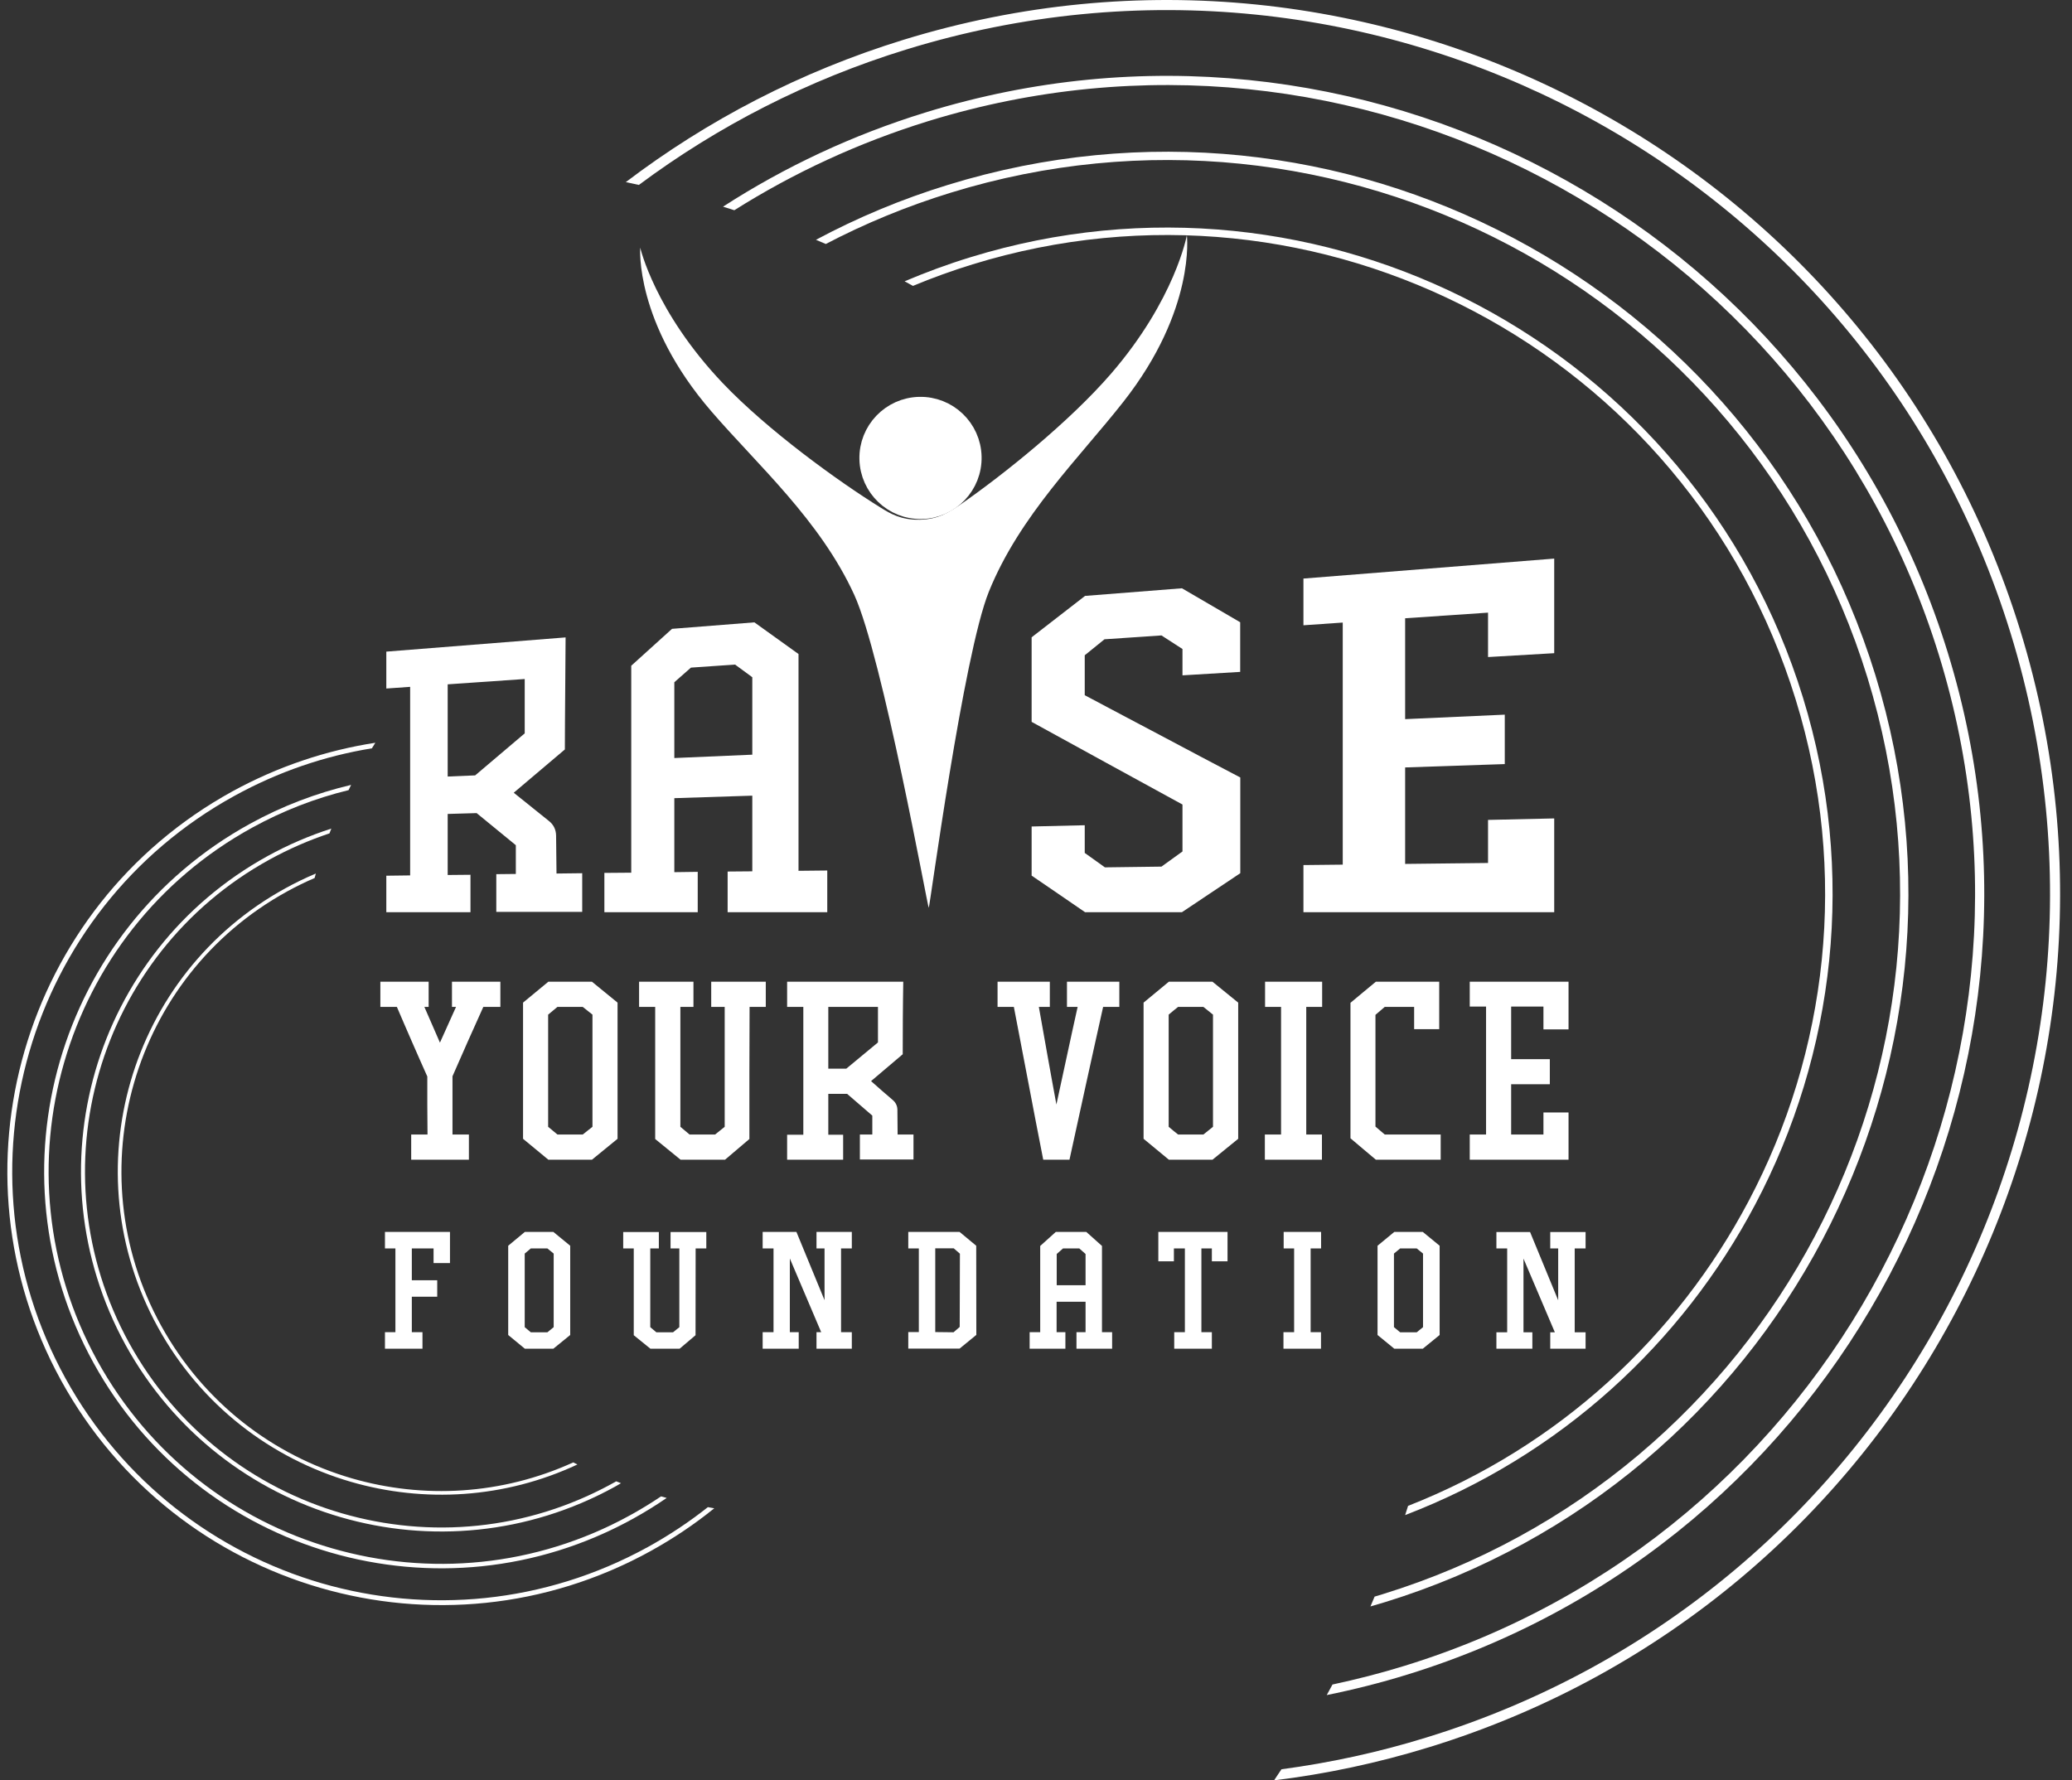
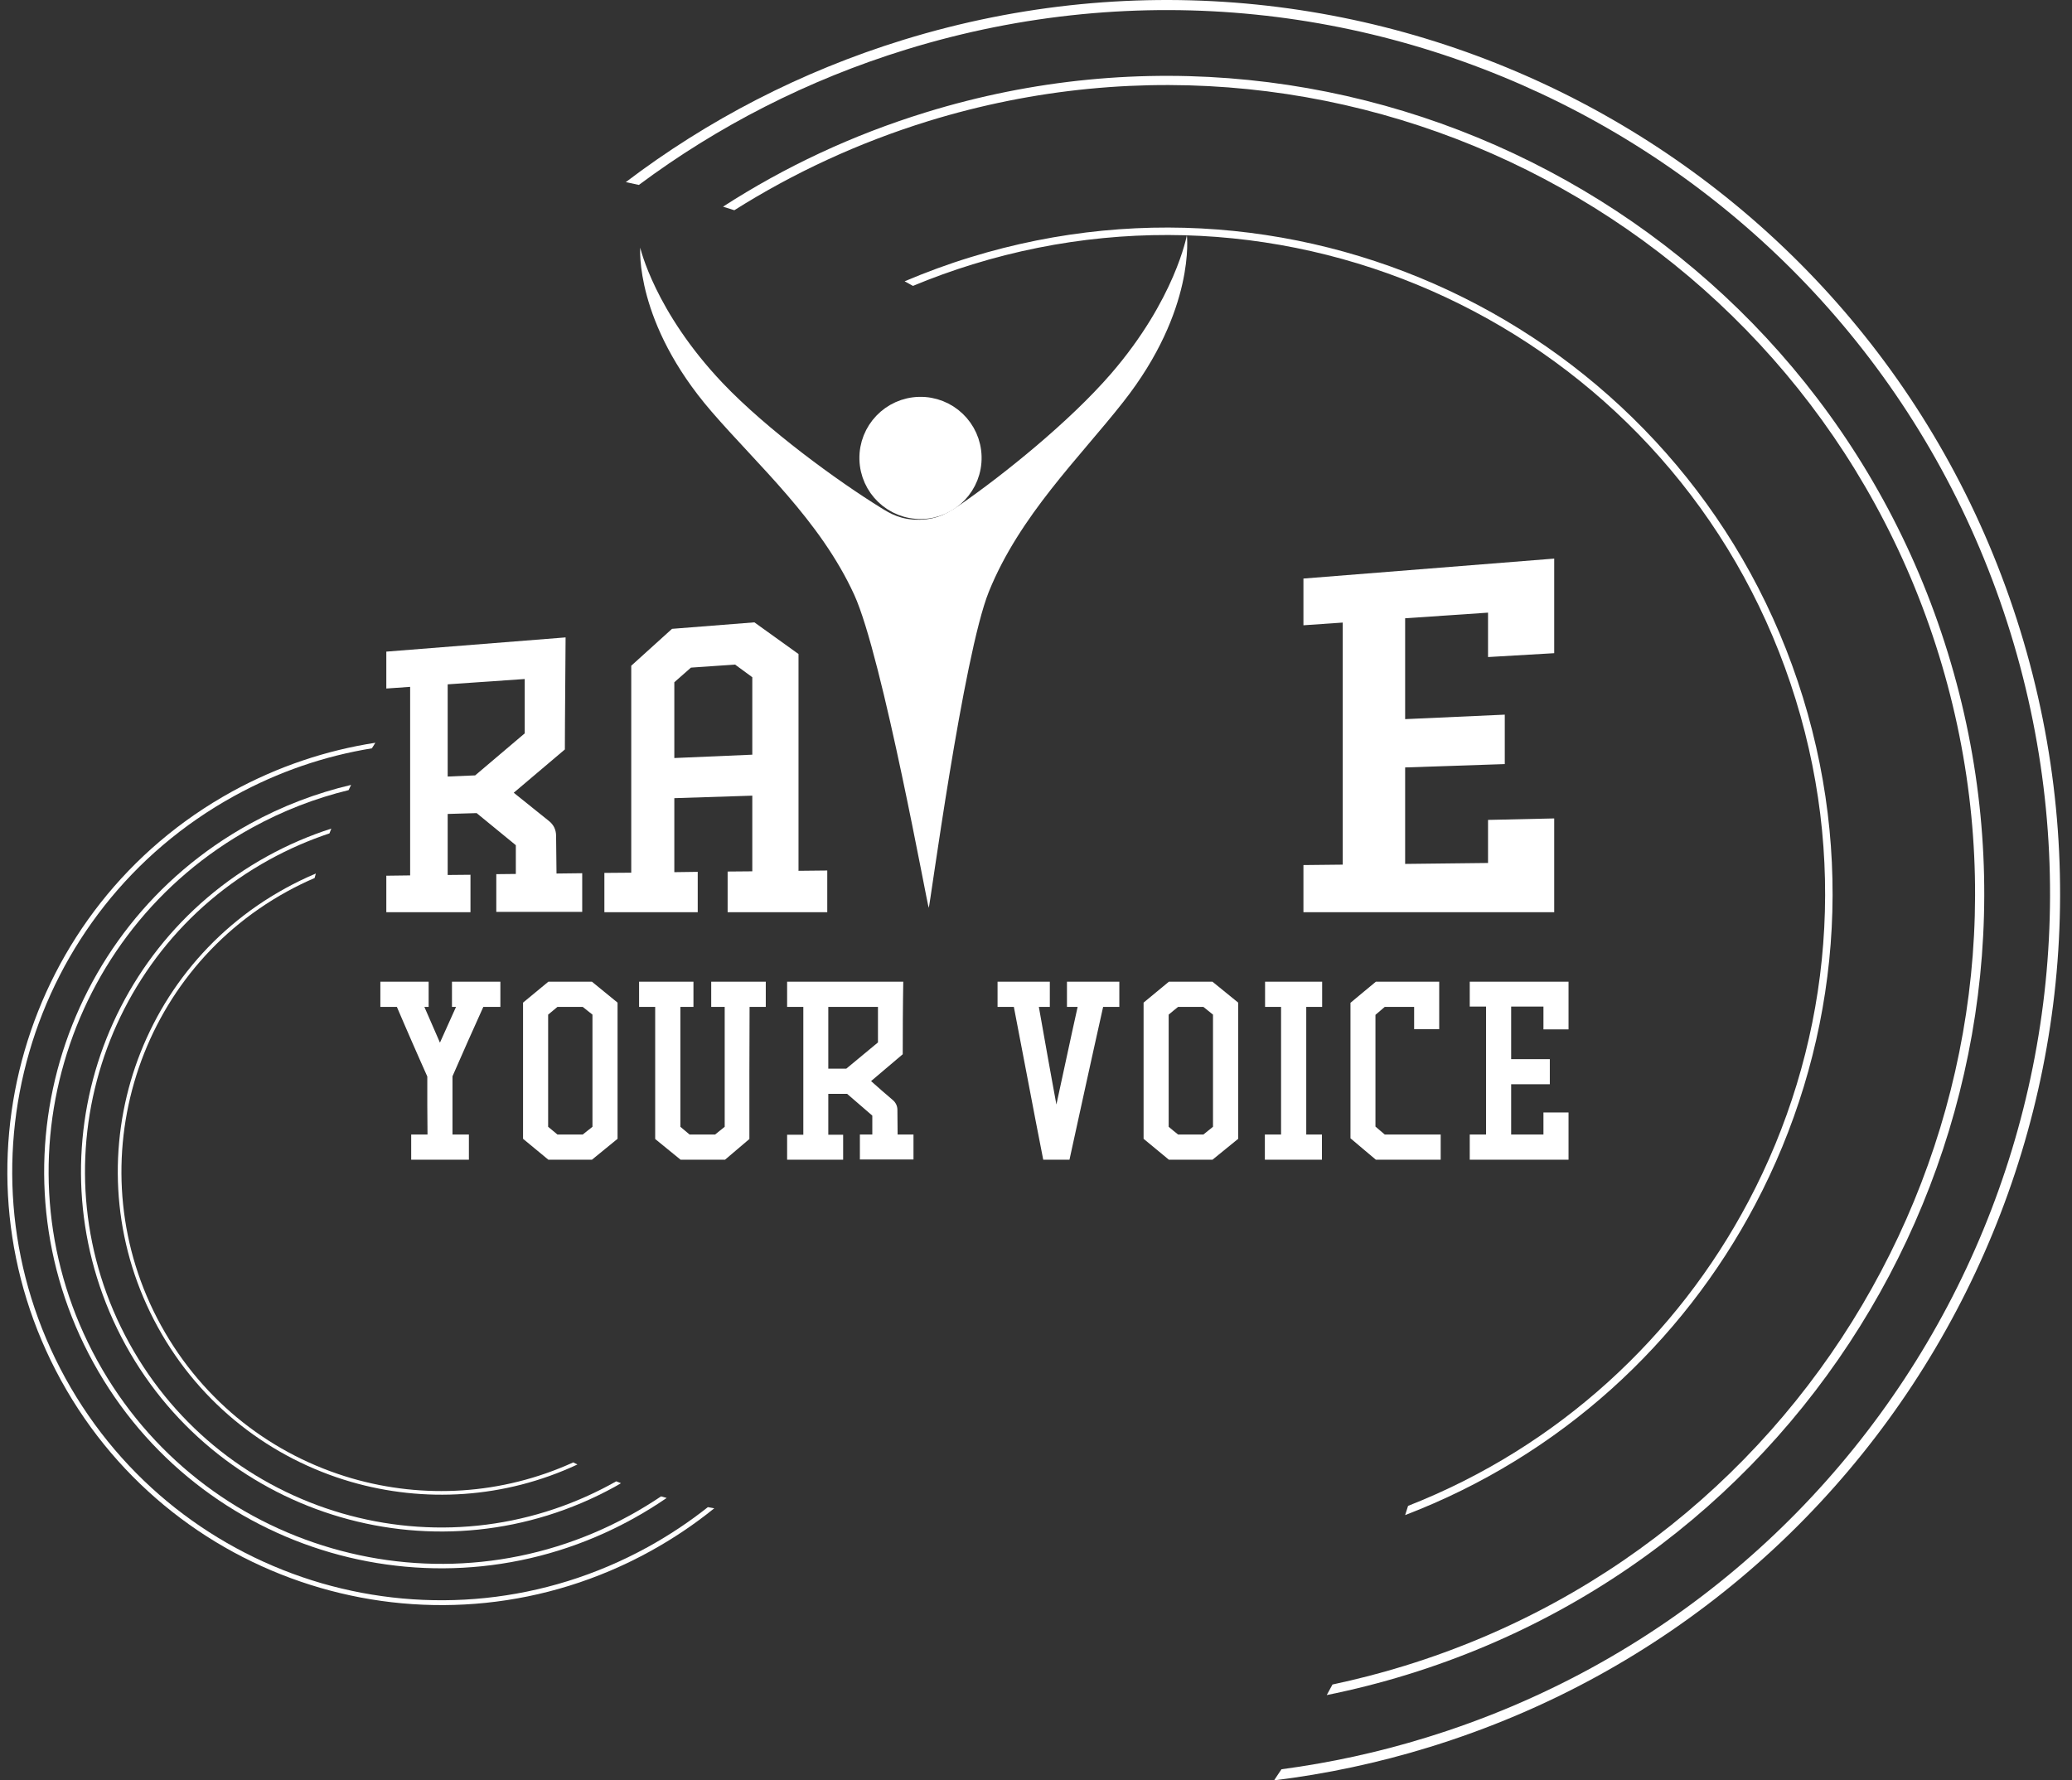
<svg xmlns="http://www.w3.org/2000/svg" width="128" height="110" viewBox="0 0 128 110" fill="none">
  <rect x="0" y="0" width="128" height="110" fill="#333333" stroke="none" />
  <path d="M80.521 56.36C85.487 56.36 90.647 56.36 96.013 56.36C96.013 55.398 96.013 54.429 96.013 53.467C96.013 52.505 96.013 51.536 96.013 50.567C94.638 50.6 93.269 50.626 91.925 50.658C91.925 51.545 91.925 52.432 91.925 53.319C90.195 53.338 88.49 53.357 86.804 53.377C86.804 52.389 86.804 51.388 86.804 50.4C86.804 49.405 86.804 48.41 86.804 47.416C88.826 47.345 90.879 47.274 92.959 47.209C92.959 46.189 92.959 45.171 92.959 44.155C90.879 44.245 88.826 44.342 86.804 44.432C86.804 43.393 86.804 42.353 86.804 41.32C86.804 40.28 86.804 39.24 86.804 38.2C88.49 38.084 90.195 37.968 91.925 37.852C91.925 38.764 91.925 39.679 91.925 40.596C93.269 40.519 94.638 40.435 96.013 40.357C96.013 39.382 96.013 38.407 96.013 37.438C96.013 36.463 96.013 35.488 96.013 34.513C90.647 34.939 85.487 35.352 80.521 35.746C80.521 36.711 80.521 37.673 80.521 38.633C81.321 38.581 82.135 38.523 82.949 38.465C82.949 40.958 82.949 43.451 82.949 45.944C82.949 48.436 82.949 50.929 82.949 53.422C82.135 53.428 81.321 53.441 80.521 53.448C80.521 54.421 80.521 55.392 80.521 56.36Z" fill="white" />
-   <path d="M67.03 56.36C68.993 56.36 70.989 56.36 73.016 56.36C74.205 55.566 75.406 54.758 76.62 53.951C76.62 52.965 76.62 51.98 76.62 50.993C76.62 50.008 76.62 49.022 76.62 48.036C74.96 47.164 73.314 46.299 71.718 45.446C70.136 44.607 68.548 43.774 67.011 42.953C67.011 42.131 67.011 41.309 67.011 40.486C67.418 40.157 67.818 39.834 68.231 39.498C69.394 39.421 70.556 39.343 71.751 39.26C72.186 39.539 72.618 39.819 73.049 40.099C73.049 40.642 73.049 41.184 73.049 41.726C74.218 41.655 75.419 41.584 76.614 41.513C76.614 40.493 76.614 39.47 76.614 38.446C75.4 37.742 74.205 37.038 73.016 36.347C70.982 36.508 68.987 36.663 67.03 36.818C65.913 37.684 64.828 38.53 63.73 39.376C63.73 40.245 63.73 41.117 63.73 41.991C63.73 42.861 63.73 43.73 63.73 44.6C65.235 45.427 66.759 46.266 68.296 47.106C69.859 47.965 71.441 48.83 73.049 49.708C73.049 50.677 73.049 51.644 73.049 52.608C72.618 52.922 72.186 53.234 71.751 53.544C70.575 53.564 69.413 53.577 68.257 53.59C67.844 53.293 67.43 52.995 67.011 52.698C67.011 52.13 67.011 51.56 67.011 50.987C65.9 51.013 64.815 51.039 63.73 51.065C63.73 52.072 63.73 53.084 63.73 54.1C64.828 54.843 65.913 55.598 67.03 56.36Z" fill="white" />
  <path fill-rule="evenodd" clip-rule="evenodd" d="M51.105 53.784C51.105 54.64 51.105 55.499 51.105 56.36C49.012 56.36 46.959 56.36 44.95 56.36C44.95 55.525 44.95 54.688 44.95 53.848C45.454 53.842 45.958 53.835 46.474 53.835C46.474 53.056 46.474 52.277 46.474 51.497C46.474 50.718 46.474 49.939 46.474 49.16C44.847 49.211 43.239 49.263 41.657 49.315C41.657 50.077 41.657 50.839 41.657 51.601C41.657 52.363 41.657 53.125 41.657 53.887C42.128 53.88 42.612 53.874 43.103 53.867C43.103 54.698 43.103 55.529 43.103 56.36C41.14 56.36 39.222 56.36 37.336 56.36C37.336 55.551 37.336 54.742 37.336 53.932C37.885 53.926 38.441 53.926 38.996 53.919C38.996 51.788 38.996 49.657 38.996 47.526C38.996 45.395 38.996 43.264 38.996 41.132C39.823 40.383 40.669 39.621 41.515 38.853C43.181 38.724 44.886 38.588 46.603 38.452C47.501 39.098 48.405 39.75 49.329 40.409C49.329 42.644 49.329 44.876 49.329 47.106C49.329 49.336 49.329 51.569 49.329 53.803C49.914 53.794 50.506 53.788 51.105 53.784ZM46.474 46.628C46.474 45.834 46.474 45.033 46.474 44.239C46.474 43.438 46.474 42.637 46.474 41.843C46.119 41.584 45.764 41.326 45.409 41.061C44.492 41.126 43.583 41.188 42.684 41.249C42.335 41.552 41.999 41.856 41.657 42.153C41.657 42.934 41.657 43.716 41.657 44.497C41.657 45.272 41.657 46.06 41.657 46.835C43.239 46.77 44.847 46.699 46.474 46.628ZM35.967 53.952C35.967 54.748 35.967 55.544 35.967 56.341C34.166 56.341 32.396 56.341 30.659 56.341C30.659 55.566 30.659 54.789 30.659 54.01C31.059 54.005 31.462 54.001 31.866 53.997C31.866 53.403 31.866 52.811 31.866 52.221C31.053 51.558 30.245 50.897 29.445 50.238C28.838 50.258 28.244 50.277 27.656 50.29C27.656 51.551 27.656 52.808 27.656 54.061C28.121 54.061 28.586 54.055 29.064 54.048C29.064 54.819 29.064 55.59 29.064 56.36C27.294 56.36 25.561 56.36 23.865 56.36C23.865 55.611 23.865 54.86 23.865 54.106C24.356 54.102 24.847 54.096 25.337 54.087C25.337 52.15 25.337 50.206 25.337 48.262C25.337 46.325 25.337 44.381 25.337 42.437C24.847 42.471 24.356 42.506 23.865 42.54C23.865 41.782 23.865 41.023 23.865 40.261C27.423 39.977 31.111 39.686 34.94 39.382C34.928 40.538 34.921 41.688 34.915 42.844C34.908 43.993 34.895 45.149 34.895 46.305C33.828 47.205 32.775 48.096 31.737 48.979C32.454 49.56 33.177 50.141 33.907 50.722C34.198 50.949 34.346 51.258 34.353 51.62C34.357 52.404 34.366 53.187 34.379 53.971C34.908 53.964 35.431 53.958 35.967 53.952ZM32.415 45.311C32.415 44.191 32.415 43.072 32.415 41.953C30.801 42.065 29.214 42.174 27.656 42.282C27.656 43.229 27.656 44.178 27.656 45.13C27.656 46.077 27.656 47.026 27.656 47.978C28.218 47.952 28.786 47.933 29.354 47.907C30.368 47.048 31.382 46.183 32.415 45.311Z" fill="white" />
  <path fill-rule="evenodd" clip-rule="evenodd" d="M28.896 64.355C28.581 65.07 28.267 65.785 27.953 66.499C27.953 67.098 27.953 67.696 27.953 68.295C27.953 68.895 27.953 69.502 27.953 70.097C28.289 70.097 28.627 70.097 28.967 70.097C28.967 70.618 28.967 71.136 28.967 71.653C27.772 71.653 26.584 71.653 25.402 71.653C25.402 71.136 25.402 70.618 25.402 70.097C25.731 70.097 26.074 70.097 26.41 70.097C26.403 69.502 26.397 68.902 26.397 68.301C26.397 67.707 26.397 67.111 26.397 66.512C26.08 65.796 25.757 65.079 25.447 64.362C25.137 63.645 24.821 62.928 24.517 62.211C24.169 62.211 23.826 62.211 23.497 62.211C23.497 61.691 23.497 61.172 23.497 60.655C24.485 60.655 25.486 60.655 26.48 60.655C26.48 61.172 26.48 61.691 26.48 62.211C26.394 62.211 26.306 62.211 26.216 62.211C26.532 62.948 26.855 63.684 27.178 64.42C27.509 63.684 27.841 62.948 28.172 62.211C28.082 62.211 28.005 62.211 27.921 62.211C27.921 61.691 27.921 61.172 27.921 60.655C28.915 60.655 29.91 60.655 30.911 60.655C30.911 61.172 30.911 61.691 30.911 62.211C30.555 62.211 30.207 62.211 29.858 62.211C29.535 62.922 29.212 63.639 28.896 64.355ZM32.312 70.361C32.312 68.958 32.312 67.554 32.312 66.151C32.312 64.751 32.312 63.35 32.312 61.947C32.833 61.516 33.354 61.086 33.875 60.655C34.773 60.655 35.664 60.655 36.568 60.655C37.097 61.086 37.625 61.516 38.15 61.947C38.15 63.35 38.15 64.751 38.15 66.151C38.15 67.554 38.15 68.958 38.15 70.361C37.625 70.792 37.097 71.222 36.568 71.653C35.664 71.653 34.773 71.653 33.875 71.653C33.354 71.222 32.833 70.792 32.312 70.361ZM35.999 70.097C36.202 69.937 36.402 69.778 36.6 69.619C36.6 68.465 36.6 67.309 36.6 66.151C36.6 64.997 36.6 63.843 36.6 62.689C36.402 62.53 36.202 62.371 35.999 62.211C35.479 62.211 34.958 62.211 34.437 62.211C34.243 62.366 34.049 62.528 33.862 62.689C33.862 63.843 33.862 64.997 33.862 66.151C33.862 67.309 33.862 68.465 33.862 69.619C34.049 69.78 34.243 69.942 34.437 70.097C34.958 70.097 35.479 70.097 35.999 70.097ZM47.307 62.211C46.972 62.211 46.636 62.211 46.306 62.211C46.3 63.568 46.294 64.93 46.294 66.293C46.294 67.653 46.294 69.014 46.294 70.374C45.79 70.8 45.286 71.227 44.789 71.653C43.872 71.653 42.955 71.653 42.044 71.653C41.515 71.227 40.992 70.8 40.475 70.374C40.475 69.014 40.475 67.653 40.475 66.293C40.475 64.932 40.475 63.572 40.475 62.211C40.143 62.211 39.812 62.211 39.48 62.211C39.48 61.691 39.48 61.172 39.48 60.655C40.598 60.655 41.715 60.655 42.839 60.655C42.839 61.172 42.839 61.691 42.839 62.211C42.567 62.211 42.296 62.211 42.031 62.211C42.031 63.443 42.031 64.676 42.031 65.912C42.031 67.147 42.031 68.383 42.031 69.619C42.221 69.778 42.41 69.937 42.6 70.097C43.123 70.097 43.646 70.097 44.175 70.097C44.369 69.942 44.569 69.78 44.769 69.619C44.769 68.383 44.769 67.147 44.769 65.912C44.769 64.676 44.769 63.443 44.769 62.211C44.485 62.211 44.208 62.211 43.936 62.211C43.936 61.691 43.936 61.172 43.936 60.655C45.06 60.655 46.184 60.655 47.307 60.655C47.307 61.172 47.307 61.691 47.307 62.211ZM56.432 70.097C56.432 70.613 56.432 71.128 56.432 71.64C55.322 71.64 54.224 71.64 53.12 71.64C53.12 71.128 53.12 70.613 53.12 70.097C53.378 70.097 53.634 70.097 53.888 70.097C53.888 69.709 53.888 69.319 53.888 68.928C53.371 68.482 52.848 68.03 52.332 67.584C51.944 67.584 51.557 67.584 51.169 67.584C51.169 68.428 51.169 69.27 51.169 70.109C51.466 70.109 51.776 70.109 52.086 70.109C52.086 70.626 52.086 71.141 52.086 71.653C50.932 71.653 49.779 71.653 48.625 71.653C48.625 71.141 48.625 70.626 48.625 70.109C48.961 70.109 49.29 70.109 49.626 70.109C49.626 68.792 49.626 67.475 49.626 66.157C49.626 64.844 49.626 63.529 49.626 62.211C49.29 62.211 48.961 62.211 48.625 62.211C48.625 61.691 48.625 61.172 48.625 60.655C51.014 60.655 53.404 60.655 55.8 60.655C55.793 61.404 55.774 62.147 55.774 62.896C55.774 63.645 55.767 64.388 55.767 65.137C55.117 65.692 54.465 66.246 53.811 66.796C54.256 67.197 54.715 67.591 55.167 67.978C55.341 68.133 55.438 68.34 55.438 68.573C55.438 69.083 55.444 69.593 55.451 70.097C55.774 70.097 56.097 70.097 56.432 70.097ZM54.237 64.407C54.237 63.675 54.237 62.943 54.237 62.211C53.21 62.211 52.19 62.211 51.169 62.211C51.169 62.849 51.169 63.484 51.169 64.117C51.169 64.754 51.169 65.391 51.169 66.028C51.537 66.028 51.906 66.028 52.28 66.028C52.926 65.492 53.584 64.95 54.237 64.407ZM69.148 62.211C68.812 62.211 68.477 62.211 68.147 62.211C67.792 63.787 67.45 65.356 67.101 66.932C66.757 68.504 66.412 70.077 66.068 71.653C65.525 71.653 64.983 71.653 64.447 71.653C64.137 70.077 63.833 68.501 63.536 66.932C63.235 65.356 62.934 63.783 62.632 62.211C62.296 62.211 61.954 62.211 61.625 62.211C61.625 61.691 61.625 61.172 61.625 60.655C62.697 60.655 63.775 60.655 64.854 60.655C64.854 61.172 64.854 61.691 64.854 62.211C64.63 62.211 64.404 62.211 64.176 62.211C64.35 63.212 64.531 64.22 64.712 65.227C64.886 66.228 65.08 67.236 65.26 68.243C65.474 67.236 65.7 66.228 65.913 65.227C66.126 64.22 66.352 63.212 66.572 62.211C66.352 62.211 66.132 62.211 65.913 62.211C65.913 61.691 65.913 61.172 65.913 60.655C66.993 60.655 68.072 60.655 69.148 60.655C69.148 61.172 69.148 61.691 69.148 62.211ZM70.646 70.361C70.646 68.958 70.646 67.554 70.646 66.151C70.646 64.751 70.646 63.35 70.646 61.947C71.167 61.516 71.688 61.086 72.209 60.655C73.107 60.655 74.005 60.655 74.902 60.655C75.432 61.086 75.961 61.516 76.491 61.947C76.491 63.35 76.491 64.751 76.491 66.151C76.491 67.554 76.491 68.958 76.491 70.361C75.961 70.792 75.432 71.222 74.902 71.653C74.005 71.653 73.107 71.653 72.209 71.653C71.688 71.222 71.167 70.792 70.646 70.361ZM74.34 70.097C74.538 69.937 74.737 69.778 74.934 69.619C74.934 68.465 74.934 67.309 74.934 66.151C74.934 64.997 74.934 63.843 74.934 62.689C74.737 62.53 74.538 62.371 74.34 62.211C73.819 62.211 73.299 62.211 72.778 62.211C72.577 62.366 72.39 62.528 72.196 62.689C72.196 63.843 72.196 64.997 72.196 66.151C72.196 67.309 72.196 68.465 72.196 69.619C72.39 69.78 72.577 69.942 72.778 70.097C73.299 70.097 73.819 70.097 74.34 70.097ZM80.695 62.211C80.695 63.522 80.695 64.84 80.695 66.151C80.695 67.468 80.695 68.786 80.695 70.097C81.018 70.097 81.341 70.097 81.664 70.097C81.664 70.618 81.664 71.136 81.664 71.653C80.482 71.653 79.306 71.653 78.138 71.653C78.138 71.136 78.138 70.618 78.138 70.097C78.467 70.097 78.803 70.097 79.139 70.097C79.139 68.786 79.139 67.468 79.139 66.151C79.139 64.84 79.139 63.522 79.139 62.211C78.807 62.211 78.478 62.211 78.151 62.211C78.151 61.691 78.151 61.172 78.151 60.655C79.326 60.655 80.501 60.655 81.677 60.655C81.677 61.172 81.677 61.691 81.677 62.211C81.347 62.211 81.018 62.211 80.695 62.211ZM83.427 70.329C83.427 68.934 83.427 67.539 83.427 66.144C83.427 64.756 83.427 63.354 83.427 61.959C83.95 61.527 84.466 61.088 84.996 60.655C86.294 60.655 87.605 60.655 88.909 60.655C88.909 61.142 88.909 61.63 88.909 62.121C88.909 62.605 88.909 63.096 88.909 63.587C88.386 63.587 87.876 63.587 87.36 63.587C87.36 63.126 87.36 62.668 87.36 62.211C86.752 62.211 86.152 62.211 85.545 62.211C85.351 62.373 85.157 62.541 84.97 62.702C84.97 63.856 84.97 65.005 84.97 66.151C84.97 67.3 84.97 68.456 84.97 69.606C85.157 69.767 85.351 69.935 85.545 70.097C86.694 70.097 87.844 70.097 89 70.097C89 70.618 89 71.136 89 71.653C87.663 71.653 86.326 71.653 84.996 71.653C84.466 71.214 83.95 70.768 83.427 70.329ZM90.795 70.097C91.125 70.097 91.467 70.097 91.803 70.097C91.803 68.779 91.803 67.462 91.803 66.144C91.803 64.827 91.803 63.509 91.803 62.192C91.467 62.192 91.125 62.192 90.795 62.192C90.795 61.68 90.795 61.167 90.795 60.655C92.823 60.655 94.857 60.655 96.898 60.655C96.898 61.146 96.898 61.637 96.898 62.127C96.898 62.618 96.898 63.109 96.898 63.6C96.375 63.6 95.858 63.6 95.348 63.6C95.348 63.131 95.348 62.661 95.348 62.192C94.676 62.192 94.011 62.192 93.353 62.192C93.353 62.734 93.353 63.277 93.353 63.819C93.353 64.358 93.353 64.898 93.353 65.44C94.14 65.44 94.941 65.44 95.742 65.44C95.742 65.957 95.742 66.474 95.742 66.99C94.941 66.99 94.14 66.99 93.353 66.99C93.353 67.511 93.353 68.03 93.353 68.547C93.353 69.063 93.353 69.58 93.353 70.097C94.011 70.097 94.676 70.097 95.348 70.097C95.348 69.644 95.348 69.19 95.348 68.734C95.858 68.734 96.375 68.734 96.898 68.734C96.898 69.22 96.898 69.707 96.898 70.193C96.898 70.68 96.898 71.166 96.898 71.653C94.857 71.653 92.823 71.653 90.795 71.653C90.795 71.136 90.795 70.618 90.795 70.097Z" fill="white" />
-   <path fill-rule="evenodd" clip-rule="evenodd" d="M26.784 78.04V77.136H25.441V79.099H27.01V80.119H25.441V82.309H26.099V83.329H23.781V82.309H24.427V77.136H23.781V76.115H27.798V78.04H26.784ZM31.395 82.483V76.968L32.422 76.115H34.185L35.225 76.968V82.483L34.185 83.329H32.422L31.395 82.483ZM33.817 82.315L34.204 81.999V77.452L33.817 77.136H32.79L32.415 77.452V81.999L32.79 82.315H33.817ZM43.633 77.136H42.974L42.968 82.496L41.986 83.329H40.178L39.151 82.496V77.136H38.499V76.122H40.701V77.136H40.171V81.999L40.546 82.315H41.579L41.967 81.999V77.136H41.424V76.122H43.633V77.136ZM51.957 77.136V82.309H52.622V83.329H50.44V82.309H50.73L48.793 77.756V82.309H49.342V83.329H47.114V82.309H47.785V77.136H47.114V76.115H49.2L50.937 80.332V77.136H50.44V76.115H52.622V77.136H51.957ZM56.11 82.302H56.762V77.136H56.11V76.115H59.28L60.307 76.968L60.314 82.477L59.28 83.323H56.11V82.302ZM58.906 82.315L59.287 81.986L59.3 77.459L58.919 77.129H57.776V82.302L58.906 82.315ZM68.703 82.309V83.329H66.5V82.309H67.062V80.429H65.273V82.309H65.816V83.329H63.607V82.309H64.26V76.981L65.222 76.115H67.108L68.076 76.981V82.309H68.703ZM67.062 79.409V77.478L66.675 77.136H65.667L65.28 77.478V79.409H67.062ZM75.832 76.115V77.93H74.864V77.136H74.218V82.309H74.864V83.329H72.539V82.309H73.197V77.136H72.519V77.93H71.557V76.115H75.832ZM80.966 77.136V82.309H81.606V83.329H79.287V82.309H79.946V77.136H79.3V76.115H81.612V77.136H80.966ZM85.099 82.483V76.968L86.133 76.115H87.896L88.935 76.968V82.483L87.896 83.329H86.133L85.099 82.483ZM87.521 82.315L87.909 81.999V77.452L87.521 77.136H86.494L86.113 77.452V81.999L86.494 82.315H87.521ZM97.279 77.136V82.315H97.951V83.329H95.768V82.315H96.052L94.115 77.762V82.315H94.663V83.329H92.442V82.315H93.107V77.136H92.442V76.122H94.522L96.259 80.339V77.136H95.768V76.122H97.951V77.136H97.279Z" fill="white" />
-   <path d="M58.57 11.42C70.659 7.693 83.117 9.217 93.482 14.7C103.847 20.183 112.126 29.618 115.852 41.707C119.578 53.797 118.048 66.254 112.571 76.619C107.089 86.984 97.654 95.263 85.558 98.989C85.257 99.08 84.957 99.168 84.66 99.254L84.918 98.647L85.409 98.499C97.363 94.811 106.695 86.629 112.113 76.38C117.538 66.131 119.042 53.816 115.361 41.856C111.674 29.902 103.492 20.57 93.243 15.152C82.994 9.734 70.672 8.223 58.719 11.91C56.013 12.743 53.436 13.809 51.014 15.075C50.808 14.991 50.608 14.9 50.407 14.816C52.965 13.447 55.69 12.304 58.57 11.42Z" fill="white" />
  <path d="M59.946 15.895C70.802 12.55 81.987 13.919 91.293 18.84C100.598 23.761 108.032 32.233 111.377 43.089C114.722 53.945 113.346 65.124 108.425 74.43C103.911 82.974 96.401 89.935 86.804 93.61C86.865 93.42 86.925 93.231 86.985 93.041C96.31 89.38 103.608 82.56 108.019 74.216C112.888 65.014 114.244 53.958 110.931 43.225C107.625 32.492 100.282 24.109 91.079 19.247C81.877 14.384 70.814 13.027 60.081 16.334C58.822 16.721 57.595 17.167 56.4 17.664C56.226 17.567 56.058 17.477 55.884 17.38C57.195 16.825 58.551 16.321 59.946 15.895Z" fill="white" />
  <path d="M57.188 6.944C70.517 2.83 84.247 4.516 95.671 10.56C107.095 16.599 116.22 27.002 120.327 40.325C124.435 53.654 122.749 67.384 116.711 78.808C110.666 90.239 100.269 99.357 86.94 103.464C85.287 103.975 83.621 104.394 81.961 104.73C82.081 104.515 82.2 104.298 82.316 104.078C83.801 103.761 85.293 103.38 86.772 102.922C99.953 98.86 110.234 89.845 116.207 78.543C122.181 67.248 123.847 53.674 119.785 40.493C115.723 27.319 106.701 17.031 95.406 11.058C84.111 5.084 70.537 3.424 57.356 7.48C53.029 8.817 49.019 10.683 45.364 12.989C45.131 12.918 44.899 12.84 44.666 12.769C48.463 10.315 52.655 8.339 57.188 6.944Z" fill="white" />
  <path d="M55.806 2.462C70.369 -2.026 85.377 -0.185 97.86 6.415C110.35 13.021 120.314 24.387 124.803 38.95C129.291 53.512 127.45 68.514 120.85 80.997C114.25 93.487 102.884 103.452 88.322 107.94C85.125 108.928 81.909 109.606 78.706 110C78.861 109.772 79.014 109.544 79.164 109.315C82.161 108.915 85.157 108.269 88.135 107.346C102.536 102.909 113.773 93.054 120.302 80.713C126.831 68.366 128.645 53.532 124.209 39.13C119.772 24.729 109.917 13.492 97.57 6.963C85.228 0.441 70.394 -1.38 55.993 3.056C49.871 4.942 44.324 7.809 39.467 11.426C39.203 11.368 38.931 11.31 38.66 11.252C43.678 7.441 49.438 4.426 55.806 2.462Z" fill="white" />
  <path d="M59.939 28.223C59.978 29.921 58.635 31.329 56.936 31.368C55.238 31.407 53.83 30.057 53.791 28.365C53.752 26.667 55.102 25.259 56.794 25.22C58.492 25.181 59.9 26.525 59.939 28.223Z" fill="white" stroke="white" stroke-width="1.4" stroke-miterlimit="100" />
  <path d="M16.529 52.893C11.149 55.857 7.475 60.713 5.886 66.183C4.304 71.647 4.801 77.717 7.759 83.103C10.723 88.483 15.586 92.151 21.049 93.739C26.513 95.328 32.59 94.824 37.969 91.867C38.103 91.793 38.234 91.718 38.363 91.64L38.066 91.524L37.846 91.647C32.525 94.579 26.526 95.07 21.12 93.5C15.715 91.931 10.904 88.302 7.979 82.98C5.053 77.659 4.556 71.653 6.125 66.254C7.694 60.849 11.324 56.038 16.645 53.112C17.853 52.447 19.093 51.911 20.352 51.491C20.391 51.392 20.429 51.293 20.468 51.194C19.125 51.627 17.808 52.189 16.529 52.893Z" fill="white" />
-   <path d="M17.62 54.888C12.79 57.542 9.496 61.908 8.069 66.816C6.648 71.724 7.094 77.175 9.754 82.005C12.409 86.836 16.774 90.129 21.682 91.556C26.19 92.861 31.15 92.596 35.67 90.484C35.584 90.441 35.498 90.398 35.412 90.355C30.988 92.37 26.145 92.615 21.747 91.343C16.89 89.936 12.576 86.674 9.948 81.895C7.32 77.123 6.881 71.731 8.288 66.881C9.696 62.024 12.951 57.71 17.73 55.082C18.294 54.772 18.862 54.494 19.435 54.249C19.461 54.154 19.486 54.062 19.512 53.971C18.875 54.238 18.244 54.544 17.62 54.888Z" fill="white" />
+   <path d="M17.62 54.888C12.79 57.542 9.496 61.908 8.069 66.816C6.648 71.724 7.094 77.175 9.754 82.005C12.409 86.836 16.774 90.129 21.682 91.556C26.19 92.861 31.15 92.596 35.67 90.484C35.584 90.441 35.498 90.398 35.412 90.355C30.988 92.37 26.145 92.615 21.747 91.343C16.89 89.936 12.576 86.674 9.948 81.895C7.32 77.123 6.881 71.731 8.288 66.881C9.696 62.024 12.951 57.71 17.73 55.082C18.294 54.772 18.862 54.494 19.435 54.249C19.461 54.154 19.486 54.062 19.512 53.971C18.875 54.238 18.244 54.544 17.62 54.888" fill="white" />
  <path d="M15.431 50.904C9.503 54.165 5.453 59.525 3.703 65.55C1.953 71.576 2.509 78.266 5.77 84.194C9.031 90.129 14.391 94.172 20.416 95.922C26.442 97.672 33.132 97.123 39.067 93.856C39.803 93.451 40.509 93.016 41.185 92.551C41.069 92.516 40.953 92.484 40.837 92.454C40.225 92.867 39.59 93.255 38.931 93.617C33.068 96.846 26.448 97.388 20.494 95.657C14.533 93.933 9.238 89.929 6.009 84.065C2.786 78.201 2.237 71.582 3.968 65.628C5.699 59.667 9.696 54.372 15.567 51.143C17.491 50.084 19.493 49.315 21.534 48.818C21.585 48.714 21.637 48.605 21.689 48.495C19.551 48.999 17.446 49.793 15.431 50.904Z" fill="white" />
  <path d="M14.333 48.908C7.856 52.473 3.432 58.33 1.521 64.917C-0.391 71.498 0.21 78.808 3.774 85.292C7.339 91.776 13.197 96.193 19.784 98.105C26.364 100.016 33.681 99.416 40.158 95.851C41.579 95.07 42.903 94.178 44.124 93.19C43.99 93.169 43.859 93.145 43.73 93.119C42.58 94.03 41.34 94.856 40.016 95.586C33.604 99.112 26.377 99.706 19.868 97.821C13.358 95.928 7.565 91.556 4.039 85.15C0.513 78.737 -0.081 71.511 1.811 64.995C3.697 58.492 8.069 52.699 14.482 49.173C17.2 47.675 20.074 46.706 22.974 46.235C23.045 46.118 23.116 46.009 23.187 45.892C20.165 46.357 17.168 47.352 14.333 48.908Z" fill="white" />
  <path d="M39.551 15.301C39.551 15.301 40.443 19.24 44.634 23.657C47.398 26.563 51.738 29.715 54.431 31.381C54.973 31.717 55.651 32.137 56.826 32.111C58.002 32.085 58.686 31.613 59.384 31.136C62.006 29.314 66.055 26.066 68.619 23.108C72.603 18.504 73.32 14.532 73.32 14.532C73.32 14.532 73.888 19.124 69.387 24.839C66.688 28.275 62.987 31.859 61.089 36.554C59.506 40.474 57.433 56.089 57.375 56.089C57.311 56.089 54.527 40.59 52.771 36.748C50.659 32.137 46.797 28.727 43.949 25.42C39.19 19.912 39.551 15.301 39.551 15.301Z" fill="white" />
</svg>